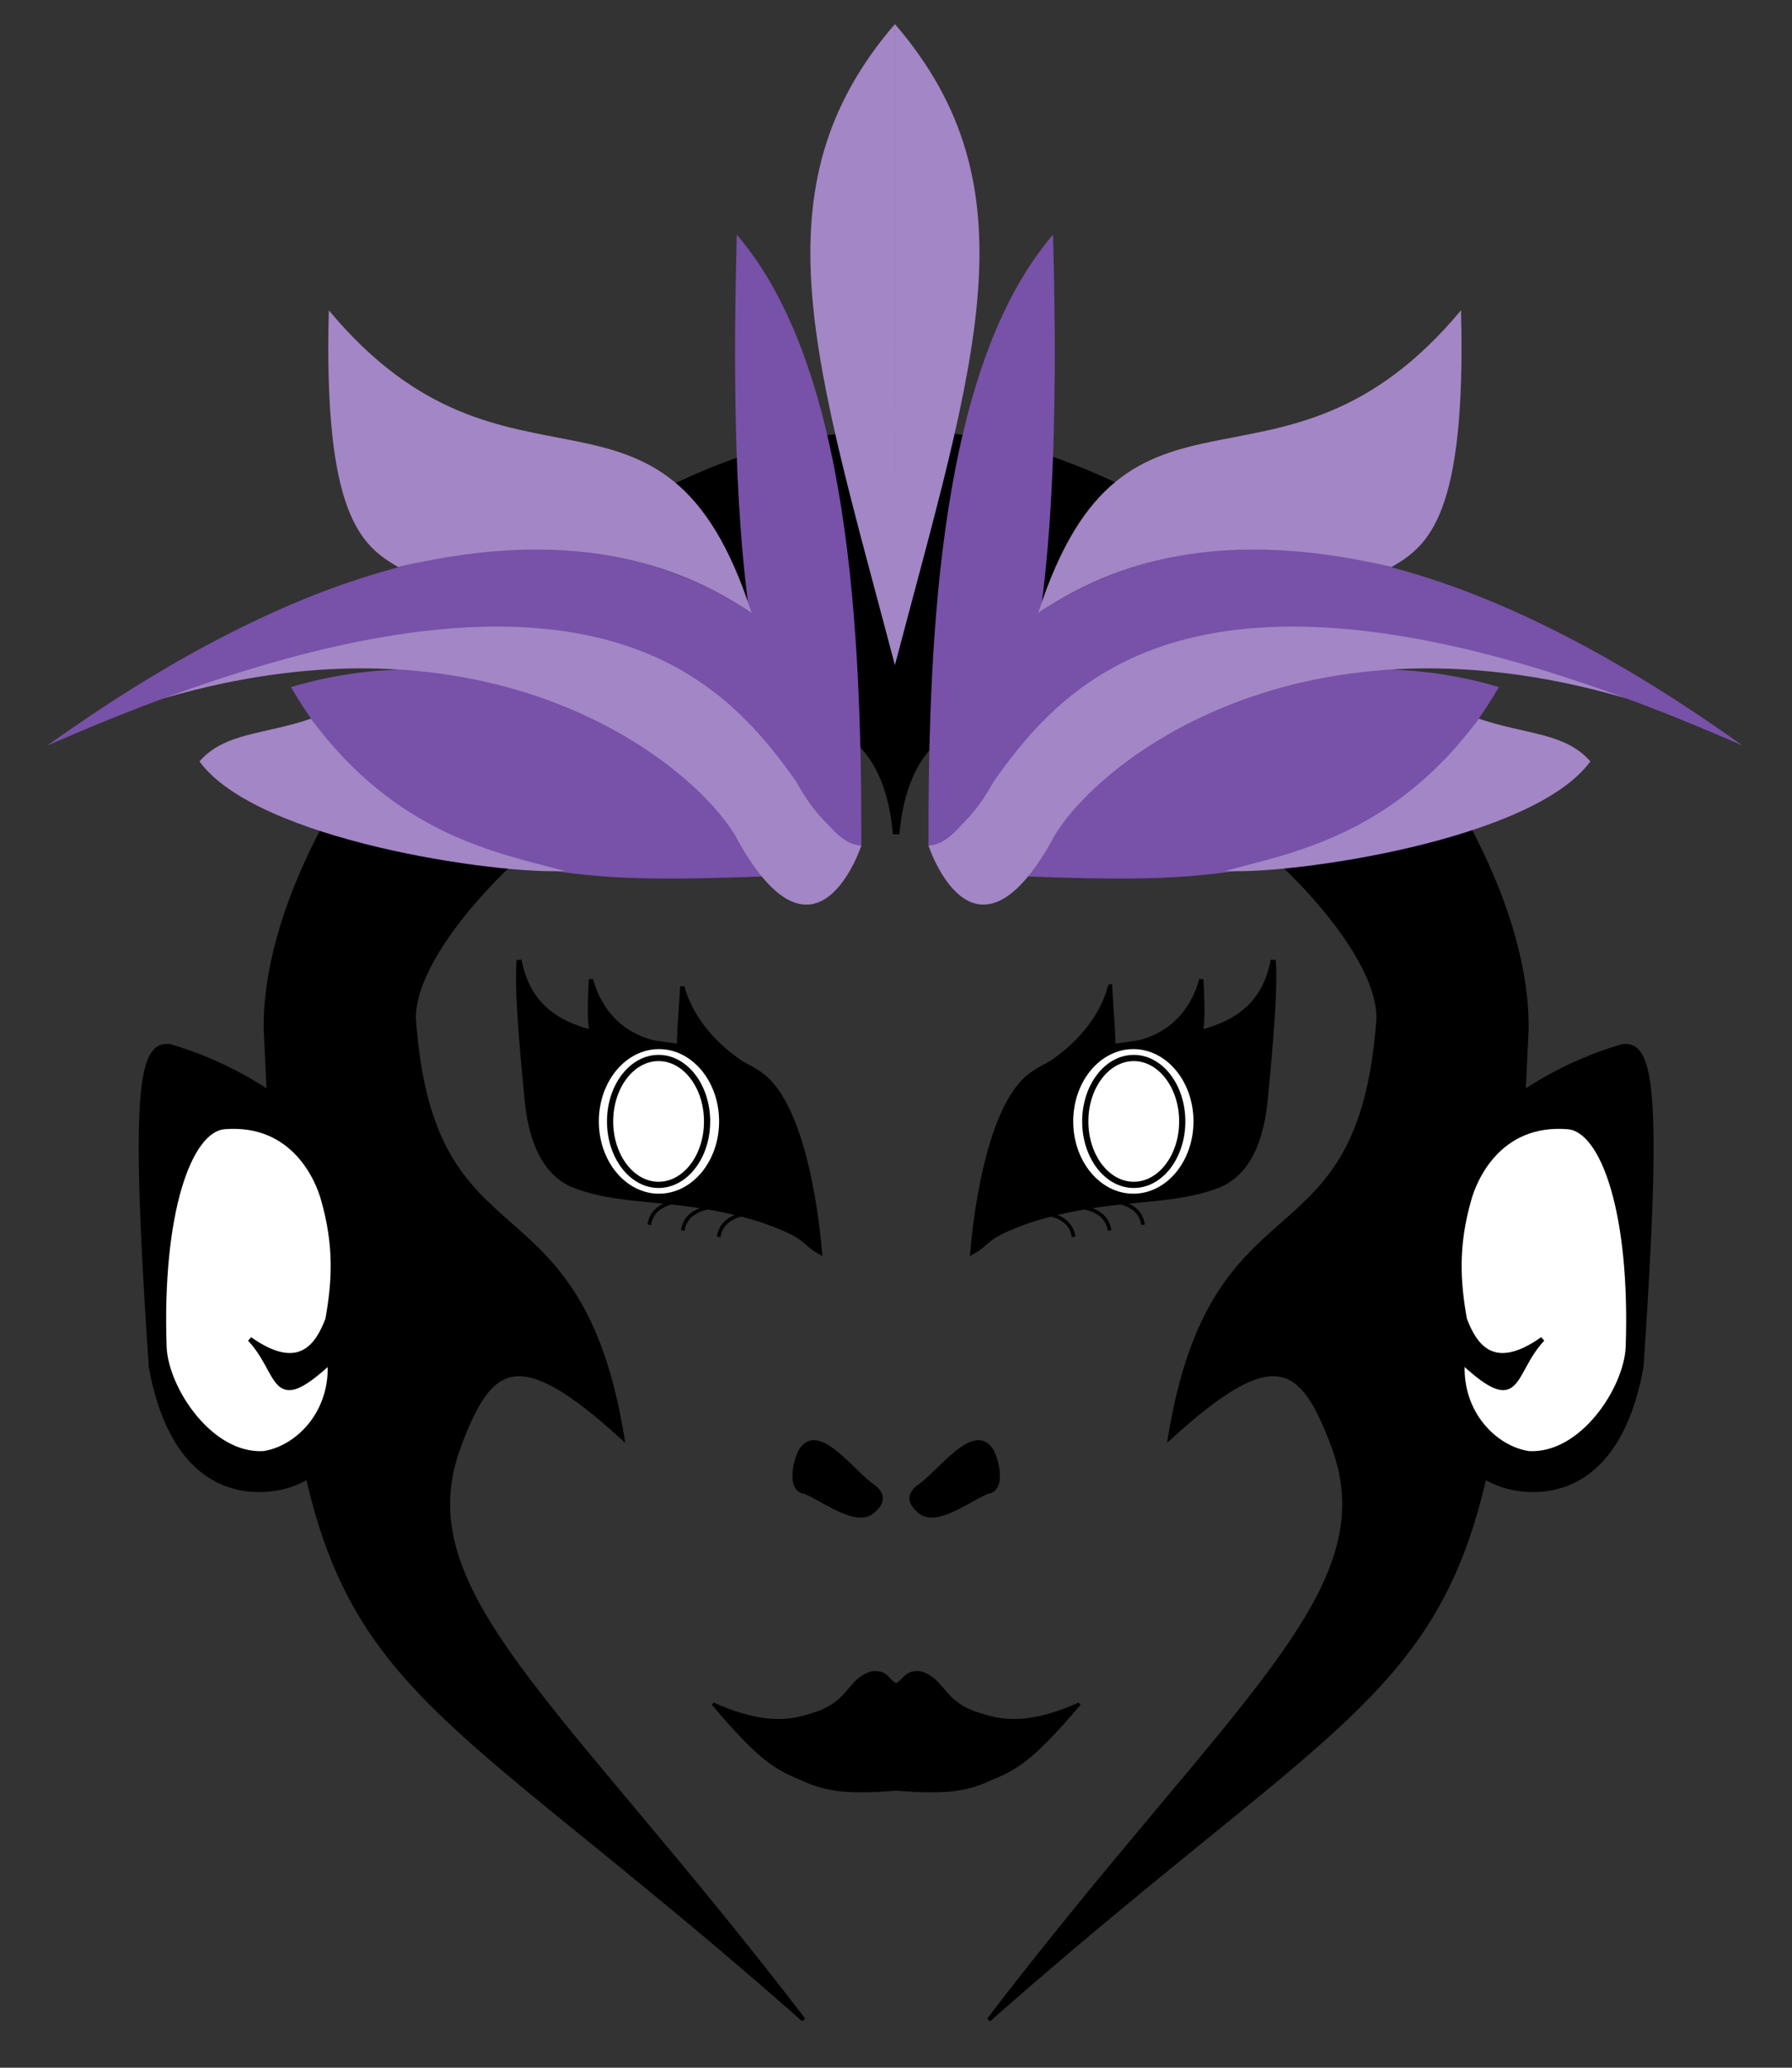
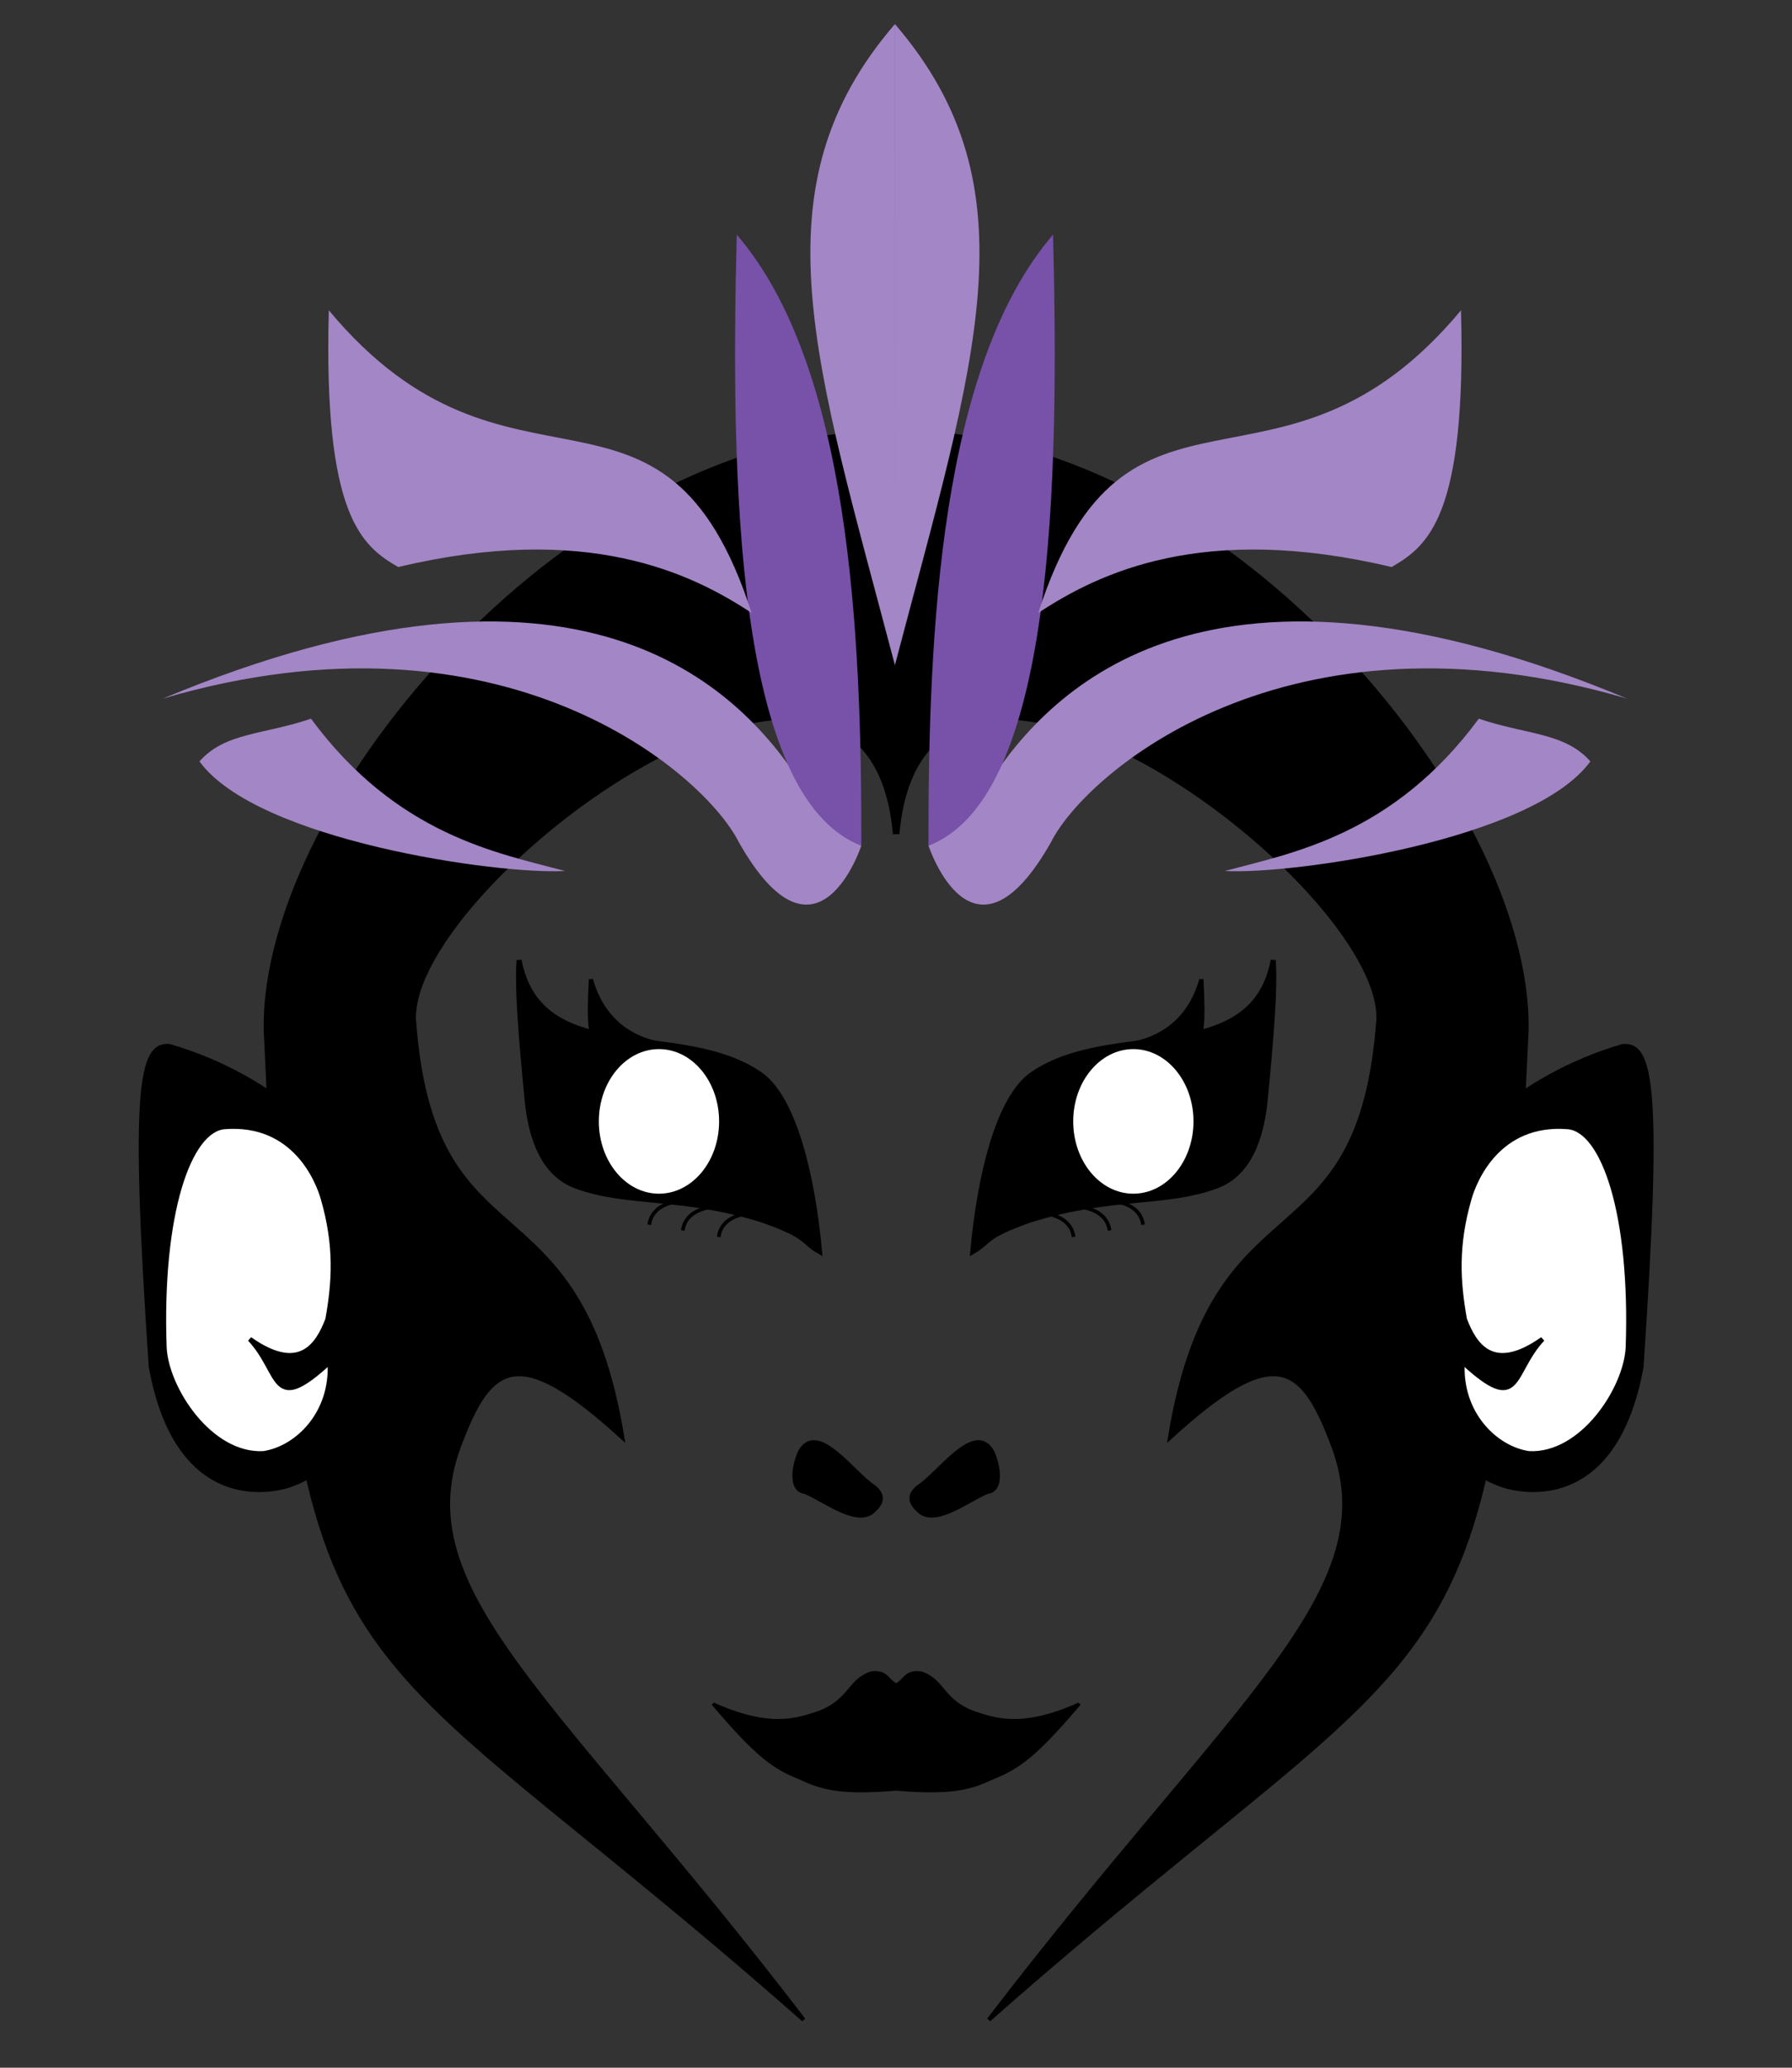
<svg xmlns="http://www.w3.org/2000/svg" data-bbox="3.427 1.749 122.988 144.773" viewBox="0 0 130 150" height="150mm" width="130mm" data-type="ugc">
  <rect x="0" y="0" width="130" height="150" fill="#333333" stroke="none" />
  <g>
    <path d="M58.294 146.522c-17.783-23.215-28.96-31.036-24.985-41.634 2.26-6.025 4.237-7.545 11.841-.603-3.188-19.507-13.81-11.881-15.124-30.388-.175-10.04 33.013-34.764 34.895-13.391l.09-29.13c-23.122-.3-45.991 26.617-45.735 43.349 2.312 50.32 4.625 41.46 39.018 71.797zm13.435 0c17.783-23.215 28.96-31.036 24.985-41.634-2.26-6.025-4.237-7.545-11.841-.603 3.187-19.507 13.81-11.881 15.124-30.388.175-10.04-33.013-34.764-34.895-13.391l-.09-29.13c23.122-.3 45.991 26.617 45.735 43.349-2.312 50.32-4.625 41.46-39.018 71.797z" fill="#000000" stroke="#000000" stroke-width=".292" />
    <path d="M25.856 99.533c-.087 4.042-1.33 6.984-4.854 8.202-1.19.4-8.097 2.071-10.041-8.57-1.366-20.202-.75-23.477 1.34-23.258 7.82 2.271 12.531 7.636 13.72 9.986zm78.311 0c.087 4.042 1.33 6.984 4.854 8.202 1.19.4 8.097 2.071 10.04-8.57 1.367-20.202.751-23.477-1.339-23.258-7.82 2.271-12.531 7.636-13.72 9.986z" fill="#000000" stroke="#000000" stroke-width=".337" />
    <path d="M58.029 105.242c-.39.727-.92 2.89.38 3.036 1.579.702 3.88 2.533 5.038 1.3.64-.577.694-1.156 0-1.734-1.474-.91-4.09-4.805-5.418-2.602zm13.965 0c.39.727.92 2.89-.38 3.036-1.579.702-3.88 2.533-5.038 1.3-.64-.577-.694-1.156 0-1.734 1.474-.91 4.09-4.805 5.418-2.602z" fill="#000000" stroke="#000000" stroke-width=".201" />
    <path d="M37.656 69.654c-.21 2.595.46 8.702.612 10.433.185 1.467.7 4.912 3.497 5.948 3.765 1.394 7.68.617 13.568 2.484 3.43 1.215 2.783 1.507 4.122 2.277-.5-5.495-1.855-11.151-4.312-12.856-5.78-4.008-15.954-.297-17.487-8.286zm54.711 0c.21 2.595-.46 8.702-.612 10.433-.185 1.467-.7 4.912-3.497 5.948-3.765 1.394-7.68.617-13.568 2.484-3.43 1.215-2.783 1.507-4.122 2.277.5-5.495 1.855-11.151 4.312-12.856 5.78-4.008 15.954-.297 17.487-8.286z" fill="#000000" stroke="#000000" stroke-width=".363" />
    <path d="M42.869 71.045c-.168 3.155-.068 4.091.465 4.737 0 0 4.39.097 4.104-.156-.421-.12-3.504-.734-4.569-4.58zm44.285 0c.168 3.155.068 4.091-.465 4.737 0 0-4.39.097-4.104-.156.421-.12 3.504-.734 4.569-4.58z" fill="#000000" stroke="#000000" stroke-width=".302" />
-     <path d="M49.492 71.554c-.168 3.155-.458 4.858.075 5.505 0 0 5.347.84 5.06.587-.492-.32-4.07-2.246-5.135-6.092zm31.04 0c.167 3.155.457 4.858-.076 5.505 0 0-5.347.84-5.06.587.492-.32 4.07-2.246 5.135-6.092z" fill="#000000" stroke="#000000" stroke-width=".302" />
    <path d="M48.899 87.192c-1.31.296-1.707 1.014-1.795 1.654m34.02-1.654c1.31.296 1.707 1.014 1.795 1.654" fill="none" stroke="#000000" stroke-width=".265" />
    <path d="M51.329 87.609c-1.31.296-1.708 1.014-1.796 1.653m29.161-1.653c1.31.296 1.708 1.014 1.796 1.653" fill="none" stroke="#000000" stroke-width=".265" />
    <path d="M53.934 88.076c-1.31.296-1.707 1.015-1.795 1.654m23.95-1.654c1.31.296 1.707 1.015 1.795 1.654" fill="none" stroke="#000000" stroke-width=".265" />
    <path d="M51.812 123.671c4.16 1.843 6.101 1.053 7.487.617 2.408-.858 2.26-2.363 3.908-2.907 1.142-.16 1.13.563 1.804.869l.034 7.517c-3.918.326-5.343-.015-6.957-.784-1.857-.734-3.084-1.548-6.276-5.312zm26.399 0c-4.16 1.843-6.101 1.053-7.487.617-2.408-.858-2.26-2.363-3.908-2.907-1.142-.16-1.13.563-1.805.869l-.033 7.517c3.918.326 5.343-.015 6.956-.784 1.858-.734 3.084-1.548 6.277-5.312z" fill="#000000" stroke="#000000" stroke-width=".265" />
    <path d="M23.449 86.999c.962 3.344.814 5.961.322 8.711-.714 1.869-2.036 3.987-5.652 1.432 2.328 2.479 1.53 5.61 5.809 1.659.236 3.717-2.374 6.278-4.813 6.635-3.855.21-7.063-4.69-7.195-7.71-.336-9.72 1.797-15.777 4.374-15.978 5.054-.395 6.781 3.892 7.155 5.251zm83.125 0c-.962 3.344-.815 5.961-.322 8.711.714 1.869 2.036 3.987 5.651 1.432-2.327 2.479-1.53 5.61-5.808 1.659-.236 3.717 2.374 6.278 4.813 6.635 3.855.21 7.063-4.69 7.195-7.71.336-9.72-1.797-15.777-4.374-15.978-5.054-.395-6.781 3.892-7.155 5.251z" fill="#ffffff" stroke="#000000" stroke-width=".337" />
    <path d="M52.167 81.35c0 2.897-1.953 5.245-4.363 5.245-2.409 0-4.362-2.348-4.362-5.245 0-2.896 1.953-5.244 4.362-5.244 2.41 0 4.363 2.348 4.363 5.244zm25.689 0c0 2.897 1.953 5.245 4.362 5.245 2.41 0 4.363-2.348 4.363-5.245 0-2.896-1.953-5.244-4.363-5.244-2.409 0-4.362 2.348-4.362 5.244z" fill="#ffffff" />
-     <path d="M51.296 81.352c0 2.542-1.576 4.603-3.52 4.603-1.942 0-3.517-2.06-3.517-4.603 0-2.541 1.575-4.602 3.518-4.602 1.943 0 3.518 2.06 3.518 4.602zm27.434 0c0 2.542 1.575 4.603 3.518 4.603 1.943 0 3.518-2.06 3.518-4.603 0-2.541-1.575-4.602-3.518-4.602-1.943 0-3.518 2.06-3.518 4.602z" fill="none" stroke="#000000" stroke-width=".45" />
-     <path d="M21.101 49.842c8.696 14.77 21.431 14.148 34.143 13.744-4.688-10.776-19.34-18.122-34.143-13.744Zm87.64 0c-8.696 14.77-21.431 14.148-34.143 13.744 4.688-10.776 19.34-18.122 34.143-13.744z" fill="#7851a9" />
    <path d="M11.816 50.677c24.76-7.265 39.286 5.456 41.766 10.392 5.701 10.089 8.904.272 8.904.272-2.117-.905-2.085-1.477-4.35-4.477-4.576-7.093-16.07-18.821-46.32-6.187Zm106.211 0C93.265 43.412 78.74 56.133 76.26 61.069c-5.701 10.089-8.904.272-8.904.272 2.117-.905 2.085-1.477 4.351-4.477 4.575-7.093 16.07-18.821 46.32-6.187z" fill="#a386c5" />
-     <path d="M3.427 54.09c52.131-22.92 52.673 7.012 59.059 7.25-2.877-.99-7.53-9.33-7.961-16.875-12.914-8.624-30.321-5.244-51.098 9.625Zm122.988 0c-52.131-22.92-52.673 7.012-59.059 7.25 2.877-.99 7.53-9.33 7.962-16.875 12.913-8.624 30.32-5.244 51.097 9.625z" fill="#7851a9" />
    <path d="M62.486 61.341c.027-15.578-.866-34.81-9.038-44.319-.455 17.84-.084 40.875 9.038 44.319zm4.87 0c-.027-15.578.866-34.81 9.038-44.319.455 17.84.084 40.875-9.038 44.319z" fill="#7851a9" />
    <path d="M64.921 48.254c-5.806-22.079-10.252-34.602-.002-46.505Zm0 0c5.806-22.079 10.252-34.602.002-46.505z" fill="#a386c5" />
    <path d="M28.888 41.136c13.662-3.254 21.24.43 25.637 3.329-6.363-19.714-17.574-6.238-30.671-21.954-.4 14.959 2.397 17.092 5.034 18.625zm72.066 0c-13.662-3.254-21.24.43-25.636 3.329 6.362-19.714 17.573-6.238 30.67-21.954.4 14.959-2.397 17.092-5.034 18.625z" fill="#a386c5" />
-     <path d="M22.562 52.135c-3.407 1.167-6.246.992-8.092 3.1 4.174 5.748 21.708 8.23 26.51 7.947-4.844-1.3-12.18-2.587-18.418-11.047zm84.718 0c3.407 1.167 6.246.992 8.092 3.1-4.174 5.748-21.708 8.23-26.509 7.947 4.843-1.3 12.179-2.587 18.417-11.047z" fill="#a386c5" />
+     <path d="M22.562 52.135c-3.407 1.167-6.246.992-8.092 3.1 4.174 5.748 21.708 8.23 26.51 7.947-4.844-1.3-12.18-2.587-18.418-11.047m84.718 0c3.407 1.167 6.246.992 8.092 3.1-4.174 5.748-21.708 8.23-26.509 7.947 4.843-1.3 12.179-2.587 18.417-11.047z" fill="#a386c5" />
  </g>
</svg>